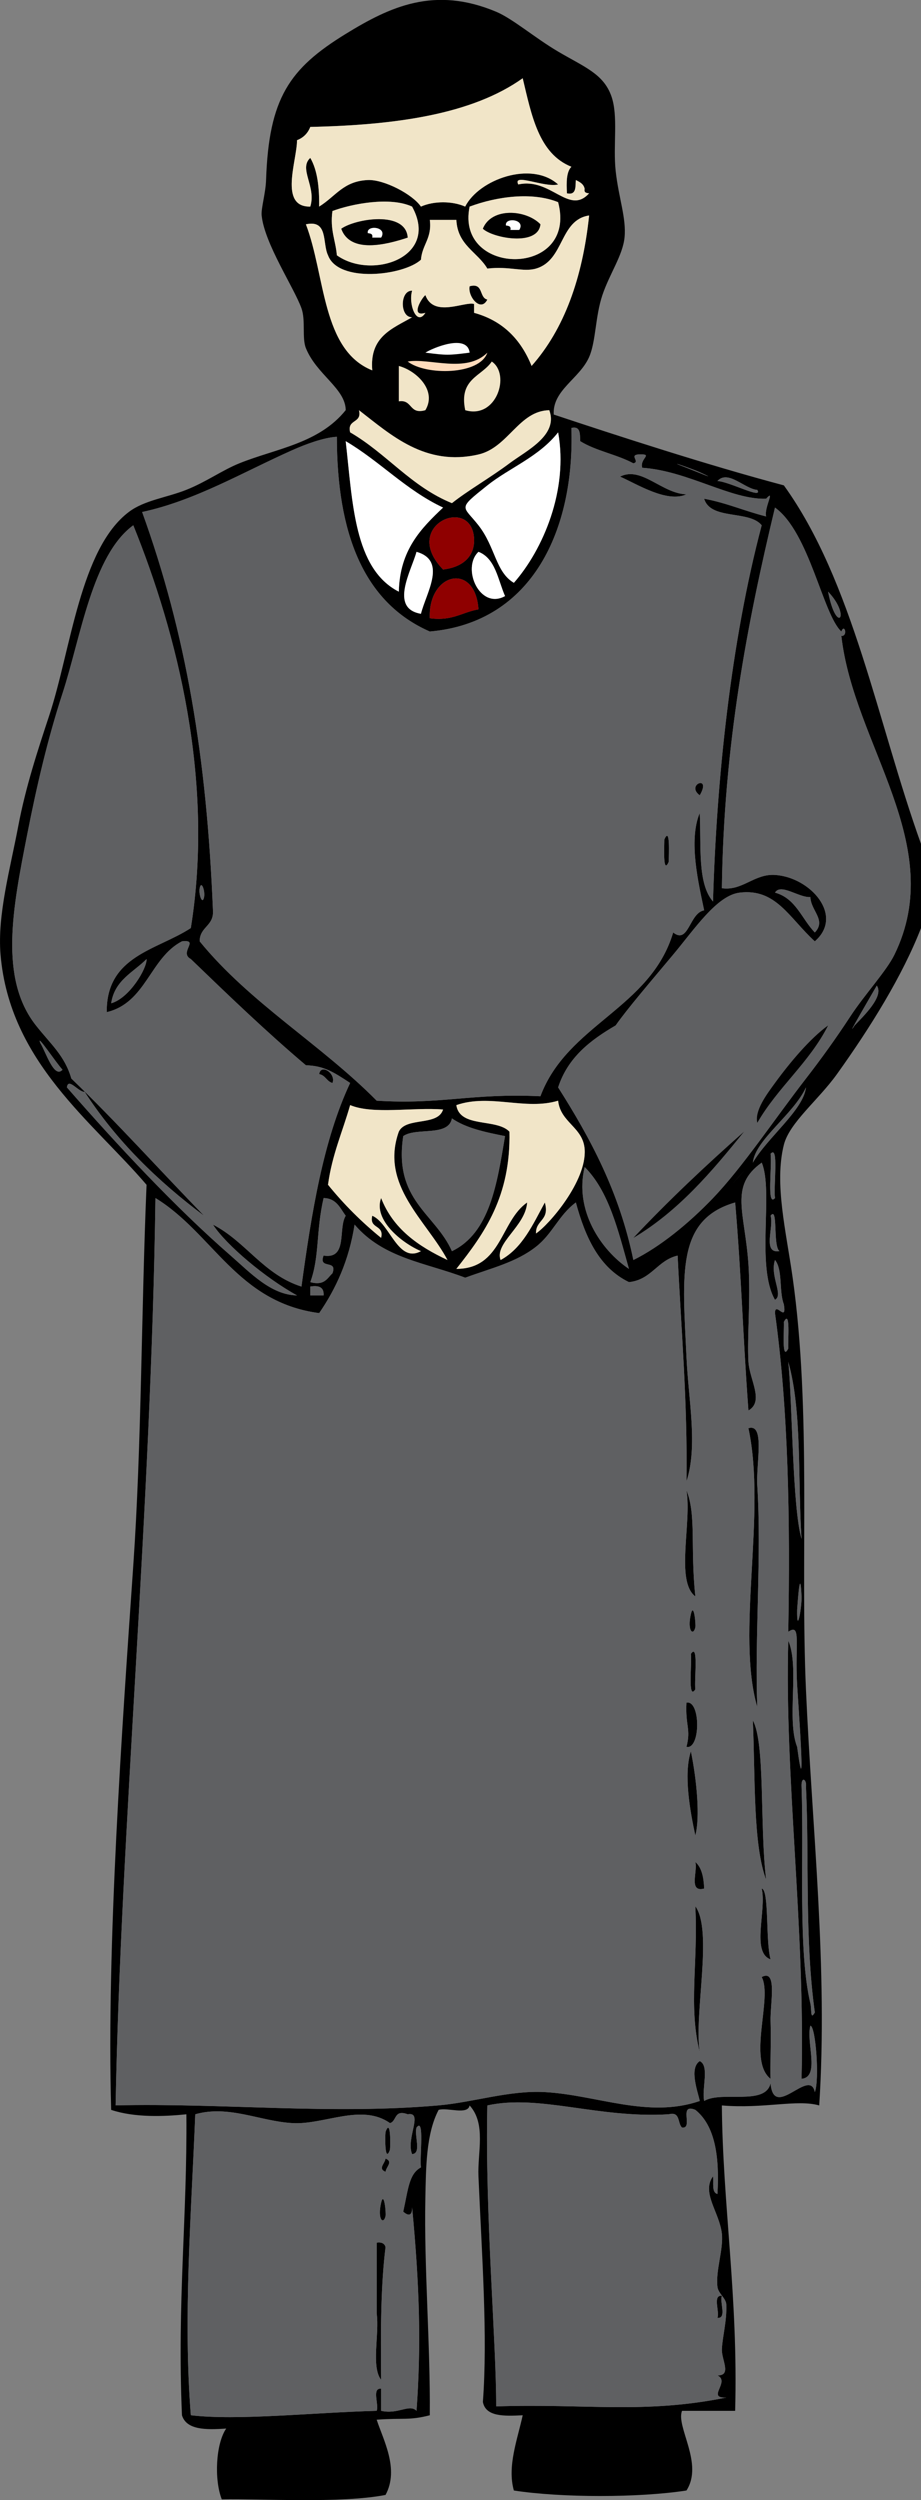
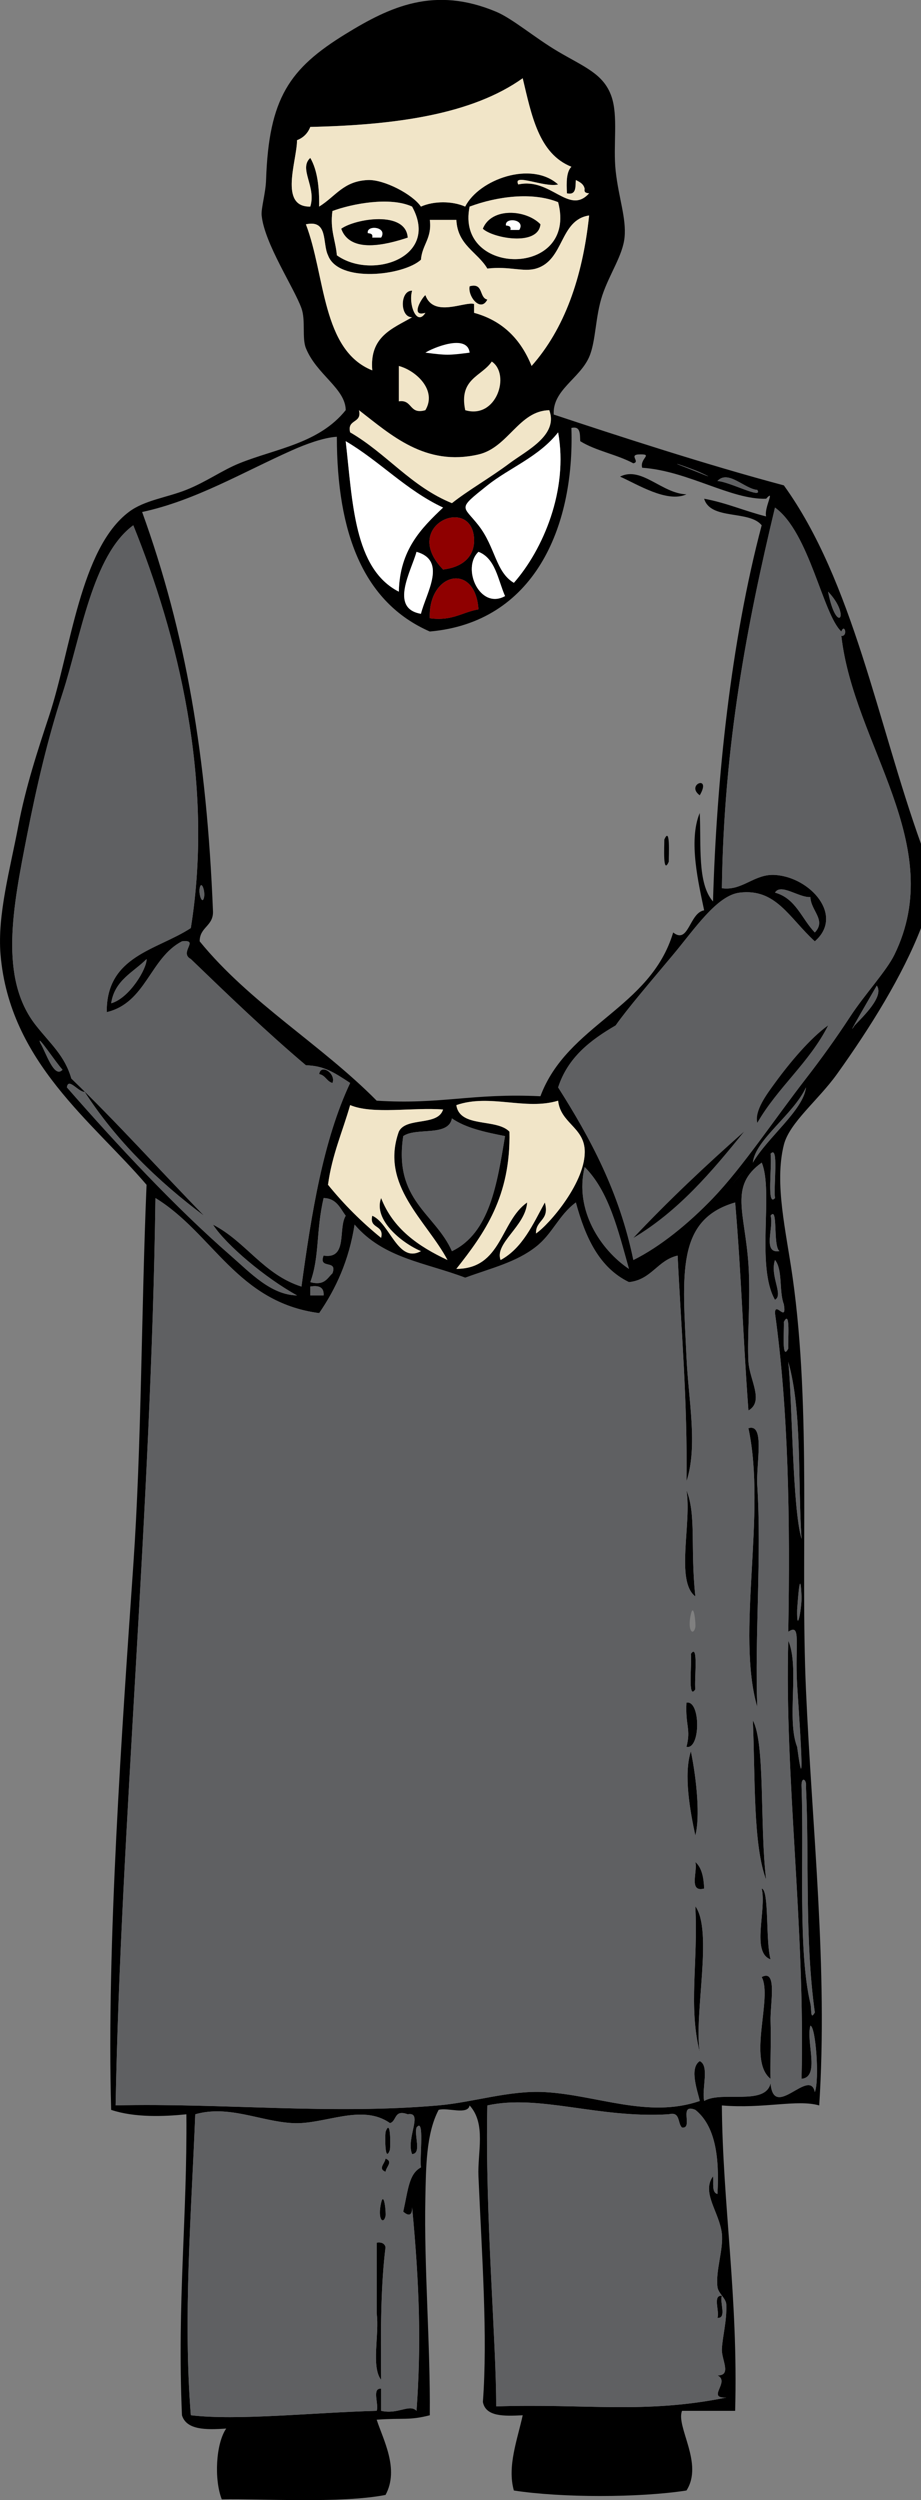
<svg xmlns="http://www.w3.org/2000/svg" enable-background="new 0 0 208.094 564.781" overflow="visible" version="1.1" viewBox="0 0 208.09 564.78" xml:space="preserve">
  <rect x="0" y="0" width="208.09" height="564.78" fill="#808080" stroke="none" />
  <g clip-rule="evenodd" fill-rule="evenodd">
    <path d="m208.09 190.66v18.998c-4.161 10.718-11.404 22.399-18.997 32.996-4.246 5.925-10.747 10.964-11.999 15.998-2.177 8.752 0.513 19.445 2 29.996 4.251 30.15 1.725 63.985 3 92.988 1.386 31.531 4.991 62.994 2.999 93.988-5.003-1.437-12.479 0.802-21.997 0 0.176 22.346 3.711 43.271 3 68.992h-11.999c-1.422 3.594 4.933 11.892 1 17.997-10.75 1.654-28.246 1.654-38.995 0-1.53-5.456 0.783-11.446 2-16.998-4.204 0.205-8.359 0.36-8.999-2.999 1.109-14.895-0.213-32.791-1-50.994-0.234-5.411 1.781-11.83-2-15.998-0.431 2.236-4.928 0.405-6.999 1-2.859 5.41-2.858 13.123-3 19.998-0.318 15.473 1.15 33.195 1 48.993-4.694 1.207-5.881 0.553-11.998 1 1.438 4.48 5.173 11.145 2 16.998-10.223 1.977-28.244 0.811-36.995 1-1.764-4.495-1.347-12.593 1-15.998-4.653 0.32-8.986 0.321-9.999-3-1.099-25.696 1.206-44.746 1-67.991-5.077 0.52-11.733 0.769-16.998-1-1.05-37.325 2.485-86.521 5-122.98 1.894-27.471 1.796-57.315 3-85.989-12.13-14.23-30.952-27.71-32.991-52.02-0.75-8.932 2.19-19.407 4-28.996 1.672-8.86 4.436-17.237 6.999-24.997 4.908-14.856 6.983-37.68 17.998-45.994 3.541-2.672 8.562-3.225 12.999-5 4.572-1.829 8.042-4.403 11.999-5.999 8.199-3.307 17.931-4.435 23.997-11.999-0.064-4.905-6.586-8.017-8.999-13.999-0.925-2.293-0.026-6.279-1-8.999-1.669-4.664-8.37-14.641-8.999-20.998-0.155-1.571 0.898-4.973 1-7.999 0.621-18.506 5.292-25.186 17.998-32.996 10.012-6.155 20.042-10.86 33.995-5 3.718 1.562 8.738 5.9 13.999 8.999 5.866 3.455 10.196 4.994 11.998 9.999 1.644 4.564 0.357 11.146 1 16.998 0.665 6.059 2.438 10.632 2 14.998-0.406 4.044-3.375 8.177-5 12.999-1.637 4.858-1.451 10.472-2.999 13.998-2.157 4.913-8.323 7.485-7.999 12.999 14.145 4.7 34.509 11.352 51.993 15.998 15.64 21.69 21.13 53.53 30.99 81zm-74.99-146.99c-0.61-0.057-1.184-0.15-1-1-0.212-1.122-1.109-1.557-2-2-0.095 1.571 0.134 3.467-2 3-0.132-2.465-0.151-4.818 1-6-7.386-2.946-9.004-11.66-10.998-19.998-11.479 8.187-28.753 10.576-47.994 10.999-0.56 1.44-1.56 2.44-3 3 0.018 4.54-4.167 15.133 3 14.999 1.423-4.48-2.697-8.558 0-10.999 1.598 2.734 2.059 6.607 2 10.999 3.8-2.367 5.474-5.749 10.999-6 3.63-0.165 10.101 3.2 11.999 6 2.902-1.296 7.096-1.296 9.998 0 3.131-6.178 14.988-10.413 20.998-5-3.091 0.771-10.387-2.701-8.999 0 7.36-1.641 11.44 7.057 16 2zm-26.99 3c-3.281 15.881 24.495 16.102 19.998-1-5.83-2.361-13.81-1.314-20 1zm-31 0.999c-0.59 4.257 0.719 6.613 1 9.999 7.854 5.631 23.32 0.495 16.998-10.999-4.994-2.314-13.698-0.619-17.998 1zm32 22.997c6.543 1.79 10.598 6.067 12.998 11.999 7.359-8.306 11.508-19.822 12.999-33.996-6.743 1.032-5.566 10.121-11.999 11.999-2.918 0.852-5.952-0.585-10.998 0-2.234-3.765-6.735-5.264-6.999-10.999h-6c0.528 4.194-1.746 5.585-1.999 8.999-3.932 3.612-18.684 5.312-20.998-1-1.317-2.683 0.113-8.113-5-6.999 4.423 11.575 3.568 28.428 14.998 32.996-0.666-7.665 4.564-9.434 8.999-11.999-2.8 0.088-2.8-6.087 0-5.999-0.89 2.984 1.02 8.185 2.999 4.999-3.508 1.053-0.828-3.372 0-3.999 1.865 5.181 8.891 1.361 10.999 2v1.999zm-28 26.997c8.232 4.766 13.757 12.24 22.998 15.998 3.638-2.896 8.594-5.702 12.998-8.999 3.846-2.879 11.098-6.33 8.999-11.999-6.875 0.119-9.275 8.445-15.998 9.999-12.019 2.778-19.776-4.425-26.997-9.999 0.741 3.085-2.748 1.928-2.003 5.006zm65.99 8.003c-0.637-2.182 2.834-3.181-1-3-1.875 0.24 0.567 1.646-1 2-3.675-1.99-8.51-2.822-11.998-5-0.096-1.571 0.134-3.467-2-3 0.739 22.809-8.653 43.952-31.996 45.994-15.068-6.595-20.982-22.345-20.997-43.995-3.007 0.179-7.049 1.688-9.999 3-11.211 4.984-21.988 11.417-33.996 13.998 9.924 27.453 14.606 55.399 15.998 89.989 0.253 3.586-3.002 3.663-3 6.999 11.369 13.961 27.409 23.252 39.995 35.996 14.646 0.923 21.422-1.744 36.995-1 6.071-16.259 24.854-19.807 29.996-36.995 3.517 2.786 3.662-4.48 6.999-5-1.196-5.818-3.63-15.68-0.999-21.997 0.361 7.304-0.584 15.915 2.999 19.997 0.783-27.474 4.028-58.662 10.999-84.989-2.841-3.492-11.558-1.108-12.999-5.999 5.066 0.934 9.197 2.802 13.999 4-0.5-1.956 2.179-6.38 0-4-7.94 0.26-17.69-6.3-28-7zm-34.99 4c-6.87 5.486-5.555 4.461-2 8.999 3.833 4.893 3.871 10.564 7.999 12.999 6.553-7.451 12.368-20.955 9.999-33.996-4.36 5.546-11.01 8.006-16 11.996zm-20.001 23.99c0.208-9.457 5.037-14.294 9.999-18.998-8.394-3.938-14.233-10.43-21.997-14.998 1.573 13.758 1.85 28.818 11.996 33.998zm67.991-26.99c-1.468-0.675-8.588-3.158-3-1 2.07 0.79 7.84 3.23 3 1zm13 4c-2.854-0.203-6.618-4.636-8.999-2 2.71 0.13 10.38 4.25 9 2zm11 134.98c-2.846 6.164-11.484 11.832-11.999 16.998 3.3-5.71 11.44-11.88 12-17zm-21 25c6.729-7.023 13.897-17.83 20.998-26.997 3.477-4.489 6.8-9.107 9.998-13.998 3.313-5.066 8.183-10.275 9.999-13.999 12.097-24.797-9.233-47.413-11.999-71.991 1.557 0.08 0.693-2.907 0-1-4.176-3.82-7.217-22.416-14.998-27.997-6.317 26.345-11.572 53.752-11.998 85.989 4.64 0.659 7.299-3.292 11.998-3 7.993 0.497 15.697 9.195 8.999 14.998-5.817-5.312-8.783-12.018-16.998-10.999-5.133 0.637-10.164 8.214-14.998 13.998-5.153 6.167-10.406 12.285-12.998 15.998-5.684 3.315-10.796 7.202-12.998 13.999 7.238 11.426 13.811 23.518 16.997 38.995 5.98-2.97 12.39-8.14 18-13.99zm26-136.99c1.86 9.82 5.33 5.61 0 0zm-79.99-12c-0.55-9.891-16.69-2.931-6.999 6.999 4.84-0.58 7.2-3.29 7-7zm-87.992 124.99c-1.329 0.146-3.721-3.363-4-1 11.319 12.962 24.464 27.078 36.995 37.995 4.387 3.821 9.085 8.899 14.998 8.999-7.1-3.906-15.982-11.338-18.998-15.998 7.475 3.856 11.402 11.262 19.998 13.998 2.285-16.713 4.921-33.074 10.999-45.994-3.756-2.467-5.935-3.89-9.999-4-9.025-7.64-17.513-15.816-25.997-23.997-2.785-1.485 2.113-4.467-2-4-7.245 3.753-8.105 13.892-16.998 15.998-0.116-12.781 11.345-13.985 18.998-18.998 5.375-33.362-3.122-66.606-12.999-90.989-9.263 6.786-11.836 25.214-15.998 37.995-3.322 10.2-5.793 20.762-7.999 31.996-3.204 16.321-6.4 32.339 2 42.995 3.334 4.23 6.497 6.807 7.999 11.999 10.367 9.963 19.959 20.702 29.996 30.996-10.495-7.85-19.785-16.89-26.995-28.01zm75.99-107.99c1.194-4.78 5.95-12-1-13.998-1.176 4.31-6.184 12.78 1 14zm18.992-4c-1.619-3.713-2.158-8.507-5.999-9.999-3.87 3.67 0.28 13.18 6 10zm-16.993 5c5.047 0.713 7.3-1.366 10.999-2-0.72-10.76-11.408-8.32-11.003 2zm-50.993 62.99c0.272-1.361-0.619-3.903-1-2-0.272 1.37 0.619 3.91 1 2zm137.99 8c2.672-2.79-0.937-4.939-1-7.999-2.594 0.182-6.696-3.196-7.999-1 4.72 1.28 6.04 5.96 9 9zm-158.98 16c4.164-1.193 8.095-7.871 7.999-9.999-2.992 3.01-7.236 4.77-7.999 10zm167.98 5c1.958-2.08 6.708-6.573 4.999-8.999-1.35 2.32-7.34 12.61-5 9zm-178.98 10c-1.388-1.452-6.088-8.541-5-6 1.18 1.88 3.111 8.15 5 6zm106.98 36.99c2.993-2.013 11.479-11.868 10.999-18.998-0.34-5.033-5.471-6.014-5.999-10.999-7.395 2.248-15.416-1.635-22.997 1 0.771 5.228 9.07 2.928 11.998 5.999 0.322 14.654-5.674 22.99-11.998 30.997 10.302-0.03 9.904-10.76 15.998-14.999-0.343 5.346-7.437 9.199-6 12.999 4.965-2.701 7.289-8.042 9.999-12.999 1.15 4.15-2.1 3.9-2 7zm54 15c-4.352-7.559-0.287-24.558-2.999-30.997-7.406 5.296-3.792 11.186-3 22.998 0.512 7.637-0.322 16.592 0 21.997 0.244 4.092 3.611 8.91 0 10.998-1.302-17.564-1.558-30.049-2.999-46.994-13.389 3.889-11.874 16.182-10.999 34.996 0.454 9.764 2.594 19.989 0 27.996 0.255-17.919-1.192-34.136-2-50.993-4.594 1.072-5.876 5.456-10.998 5.999-6.738-3.261-9.864-10.133-11.999-17.998-3.905 2.908-5.223 7.034-8.999 9.999-4.489 3.525-9.945 4.782-15.998 6.999-9.023-3.437-18.473-4.343-24.997-11.998-1.256 8.076-4.198 14.466-7.999 19.997-18.549-2.448-23.974-18.021-36.995-25.997-0.962 70.81-7.865 143.13-8.999 204.97 24.165-0.563 48.748 2.144 72.991 0 7.91-0.699 15.979-3.438 23.997-2.999 11.66 0.639 23.379 6.032 34.996 2-0.409-2.004-2.477-7.416 0-8.999 2.269 1.063 0.38 6.285 0.999 8.999 3.969-2.364 13.835 1.169 14.998-4 0.692 8.529 8.834-3.68 9.999 2 1.085-2.75 0.216-14.823-1-14.998-1.046 3.619 2.269 11.6-1.999 11.998 0.835-34.165-3.854-68.136-3-98.987 2.599 6.067-0.437 17.768 2 23.997 2.133 15.702 0.171-10.921 0-13.998-0.517-9.305 0.972-14.038-2-11.999 0.44-25.438 0.046-50.039-3-71.991 0.014-2.806 2.729 2.381 2-1.999-1.126-2.874-0.202-7.797-2-9.999-1.22 3.62 2 7.89 0 8.99zm-79.992-11c-4.456-1.896-10.823-7.15-8.999-11.999 2.703 6.962 8.416 10.915 14.998 13.999-4.753-8.935-15.313-16.892-10.999-28.997 1.62-3.379 8.829-1.169 9.999-5-6.782-0.55-15.839 1.174-20.998-1-1.695 5.971-4.097 11.234-4.999 17.998 3.581 4.417 7.581 8.417 11.999 11.999 0.745-3.078-2.745-1.921-2-5 3.994 1.7 5.795 10.84 10.996 8zm7.002-29.99c-0.79 4.21-8.053 1.946-10.999 4-2.21 14.542 7.215 17.449 10.999 25.997 8.553-4.112 10.187-15.143 11.998-25.997-4.46-0.88-8.87-1.81-12-4zm72.99 18c-0.368-2.688 0.917-12.171-1-9.999 0.37 2.69-0.92 12.17 1 10zm-33 15.99c-2.417-8.583-4.496-17.502-9.999-22.998-2.38 9.75 3.66 18.76 10 23zm25-20.99c-5.08 5.58 3.98-4.39 0 0zm-96.989 23.99c3.187 0.854 3.795-0.871 4.999-2 1.236-3.235-3.235-0.764-2-3.999 5.532 0.866 3.217-6.115 5-8.999-1.286-1.714-2.068-3.932-5-4-1.754 7.62-0.874 13.17-2.999 19zm105.99-7c-1.521-1.211-0.246-10.329-2-7.999 0.82 2.51-1.95 8.62 2 8zm-105.99 10h3c0.129-1.796-0.993-2.34-3-2v2zm107.99 12c-0.119-1.662 0.546-9.056-1-5.999 0.12 1.66-0.55 9.06 1 6zm3 43c-0.884-13.448 0.161-28.825-3-39.995 0.93 8.92 0.9 32.88 3 40zm0 12.99c-0.352-8.079-1.009 3.546-1 3-0.1 6.14 1.1-0.73 1-3zm1 43c0.224-1.7-1.127-2.475-1 0 0.568 16.062-0.846 36.927 1.999 48.993 0.31 1.311-0.067 3.893 1 2-2.32-16.74-1.24-34.88-2-50.99zm-20 91.99c0.49-8.489-0.558-15.44-4.999-18.998-3.936-1.602-0.349 4.318-3 4-1.067-0.933-0.311-3.688-3-3-15.936 0.977-29.175-4.572-40.994-2-0.546 24.528 2.043 53.822 1.999 67.992 20.38-0.677 33.319 1.781 51.994-2-4.629 0.213 0.982-3.565-2-4.999 3.323 0.022 0.863-3.548 1-6 0.162-2.912 1.141-6.295 1-9.998-0.056-1.461-1.812-2.487-2-4-0.451-3.638 1.385-8.529 1-11.998-0.542-4.886-4.704-9.261-2-12.999 0.17 1.5-0.36 3.7 1 4.01zm-73.991-16c-6.399-4.521-14.825 0.396-21.997 0-7.357-0.405-14.419-4.153-21.998-2-0.893 22.353-2.762 45.924-1 67.991 10.508 1.261 27.434-0.601 41.995-0.999 0.547-1.453-1.168-5.168 1-5v5c3.816 0.892 6.382-1.633 7.999 0 1.062-14.789 0.698-28.138-1-45.995 0.054 1.871-0.77 2.117-2 1 1.132-5.091 1.286-8.539 4-9.998-0.325-2.408 0.853-11.429-1-8.999-0.575 1.758 1.208 5.874-1 5.999-1.449-3.532 2.648-9.634-1-8.999-3.145-1.15-2.429 1.57-3.999 2z" />
    <path d="m126.1 45.674c4.497 17.102-23.279 16.881-19.998 1 6.2-2.314 14.18-3.361 20-1zm-16.99 5.999c2.21 2.099 12.45 4.063 12.998-1-3.28-3.366-11.09-3.862-13 1z" fill="#F1E5C8" />
    <path d="m93.108 46.674c6.322 11.494-9.145 16.629-16.998 10.999-0.281-3.386-1.59-5.742-1-9.999 4.3-1.62 13.004-3.315 17.998-1zm-15.998 4.999c2.022 5.67 10.182 3.59 14.998 2-0.412-6.148-11.787-4.274-14.998-2z" fill="#F1E5C8" />
    <path d="m92.108 53.673c-4.816 1.59-12.976 3.67-14.998-2 3.211-2.274 14.586-4.148 14.998 2zm-7.999 0h2c1.554-2.46-3.396-2.94-3-1 0.611 0.056 1.184 0.149 1 1z" />
    <path d="m83.109 52.673c-0.396-1.94 4.554-1.46 3 1h-2c0.184-0.851-0.389-0.944-1-1z" fill="#fff" />
    <path d="m106.11 64.671c3.21-0.876 2.073 2.593 4 3-1.5 3.004-4.49-0.736-4-3z" />
    <path d="m96.107 79.669c4.863 0.613 5.137 0.613 9.999 0-0.52-4.388-8.449-1.019-10.003 0zm-3.999 2c4.04 3.173 16.267 3.116 17.998-2-4.77 4.74-13.091 1.153-18.002 2zm13.002 10.999c7.092 2.101 10.297-8.111 6-10.999-2.28 3.386-7.49 3.844-6 10.999zm-15.001-2c3.149-0.483 2.263 3.069 5.999 2 2.694-4.489-2.058-8.939-5.999-9.999v7.999z" />
    <path d="m106.11 79.669c-4.862 0.613-5.136 0.613-9.999 0 1.55-1.019 9.479-4.388 9.999 0z" fill="#fff" />
    <path d="m111.11 81.669c4.297 2.887 1.092 13.099-6 10.999-1.49-7.155 3.72-7.613 6-10.999z" fill="#F1E5C8" />
    <path d="m90.109 82.669c3.941 1.06 8.693 5.509 5.999 9.999-3.735 1.069-2.85-2.483-5.999-2v-7.999z" fill="#F1E5C8" />
    <path d="m81.11 92.668c7.22 5.573 14.978 12.777 26.997 9.999 6.723-1.554 9.123-9.88 15.998-9.999 2.099 5.668-5.153 9.119-8.999 11.999-4.404 3.297-9.36 6.103-12.998 8.999-9.24-3.758-14.765-11.232-22.998-15.998-0.747-3.083 2.742-1.926 1.998-5.004z" fill="#F1E5C8" />
    <path d="m126.1 97.667c2.369 13.041-3.446 26.545-9.999 33.996-4.128-2.434-4.166-8.105-7.999-12.999-3.555-4.537-4.87-3.513 2-8.999 5-3.98 11.65-6.44 16-11.993z" fill="#fff" />
    <path d="m78.11 99.667c7.764 4.568 13.604 11.06 21.997 14.998-4.962 4.703-9.791 9.541-9.999 18.998-10.148-5.18-10.425-20.24-12.001-33.993z" fill="#fff" />
    <path d="m140.1 107.67c4.811-2.448 9.462 3.848 14.998 4-4.35 1.99-11.06-2.25-15-4z" />
    <path d="m100.11 128.66c-9.691-9.93 6.449-16.89 6.999-6.999 0.2 3.71-2.16 6.42-7 7z" fill="#8F0000" />
    <path d="m94.108 124.66c6.95 1.999 2.194 9.218 1 13.998-7.184-1.22-2.176-9.69-1-14z" fill="#fff" />
    <path d="m108.11 124.66c3.841 1.491 4.38 6.286 5.999 9.999-5.73 3.18-9.88-6.33-6-10z" fill="#fff" />
    <path d="m108.11 137.66c-3.699 0.634-5.952 2.713-10.999 2-0.409-10.32 10.279-12.76 10.999-2z" fill="#8F0000" />
    <path d="m158.1 179.66c-3.28-2.42 2.78-4.78 0 0z" />
    <path d="m150.1 189.66c1.377-3.183 0.989 3.533 0.999 5-1.38 3.18-0.99-3.54-1-5z" />
    <path d="m45.114 200.65c0.381-1.903 1.272 0.639 1 2-0.381 1.91-1.272-0.63-1-2z" fill="#5F6062" />
    <path d="m175.1 201.65c1.303-2.196 5.405 1.182 7.999 1 0.063 3.06 3.672 5.209 1 7.999-2.96-3.04-4.28-7.72-9-9z" fill="#5F6062" />
    <path d="m75.11 244.65c-1.313-0.354-1.572-1.76-3-2 0.408-2.49 3.877-0.06 3 2z" />
    <path d="m123.1 271.65c-2.71 4.956-5.034 10.297-9.999 12.999-1.437-3.8 5.657-7.653 6-12.999-6.094 4.239-5.696 14.968-15.998 14.999 6.324-8.007 12.32-16.342 11.998-30.997-2.928-3.071-11.228-0.771-11.998-5.999 7.581-2.635 15.603 1.248 22.997-1 0.528 4.984 5.659 5.965 5.999 10.999 0.48 7.129-8.006 16.984-10.999 18.998-0.1-3.11 3.15-2.86 2-7z" fill="#F1E5C8" />
    <path d="m114.1 256.65c-1.812 10.854-3.445 21.884-11.998 25.997-3.784-8.547-13.209-11.455-10.999-25.997 2.946-2.053 10.209 0.21 10.999-4 3.14 2.19 7.55 3.12 12 4z" fill="#5F6062" />
    <path d="m174.1 260.65c1.917-2.173 0.632 7.311 1 9.999-1.92 2.17-0.63-7.31-1-10z" fill="#5F6062" />
    <path d="m132.1 263.65c5.503 5.496 7.582 14.415 9.999 22.998-6.34-4.25-12.38-13.26-10-23z" fill="#5F6062" />
    <path d="m73.111 270.65c2.932 0.068 3.713 2.286 5 4-1.782 2.884 0.532 9.865-5 8.999-1.236 3.235 3.235 0.764 2 3.999-1.204 1.129-1.812 2.854-4.999 2 2.124-5.84 1.244-11.39 2.999-19z" fill="#5F6062" />
    <path d="m174.1 274.64c1.754-2.33 0.479 6.788 2 7.999-3.95 0.62-1.18-5.49-2-8z" fill="#5F6062" />
    <path d="m70.111 290.64c2.006-0.34 3.128 0.204 3 2h-3v-2z" fill="#5F6062" />
    <path d="m177.1 298.64c1.546-3.057 0.881 4.337 1 5.999-1.55 3.06-0.88-4.34-1-6z" fill="#5F6062" />
    <path d="m178.1 307.64c3.161 11.17 2.116 26.547 3 39.995-2.1-7.12-2.07-31.08-3-40z" fill="#5F6062" />
    <path d="m171.1 385.63c-4.85-16.717 2.131-43.714-2-62.992 3.826-1.187 1.685 8.069 2 12.998 1 15.6-0.61 34.44 0 49.99z" />
    <path d="m155.1 336.64c2.257 5.705 0.831 12.689 2 23.997-4.54-3.48-0.77-16.55-2-24z" />
-     <path d="m156.1 364.63c0.65-2.819 1.16 2.303 1 2.999-0.46 2.01-1.88 0.81-1-3z" />
    <path d="m156.1 373.63c1.773-2.667 0.729 5.858 1 7.999-1.77 2.67-0.73-5.86-1-8z" />
    <path d="m155.1 384.63c3.222-0.648 3.222 10.647 0 9.999 1.06-4.07-0.28-4.74 0-10z" />
    <path d="m170.1 388.63c2.842 5.315 1.521 23.754 3 35.995-2.97-7.88-2.45-22.94-3-35.99z" />
    <path d="m156.1 395.63c1.354 6.638 2.099 14.956 1 18.997-1.17-5.42-2.7-13.81-1-19z" />
    <path d="m157.1 420.63c1.434 1.233 1.894 3.438 1.999 6-3.61 0.94-1.4-3.94-2-6z" />
    <path d="m172.1 426.63c1.726 0.307 0.839 11.801 1.999 15.998-4.42-1.59-0.85-11.15-2-16z" />
    <path d="m157.1 430.62c4.038 5.58-0.351 24.306 1 32.996-2.6-10.51-0.34-20.13-1-33z" />
    <path d="m172.1 446.62c3.612-1.947 1.878 6.067 1.999 9.999 0.151 4.869-0.12 9.963 0 12.998-5.29-4.23 0.52-18.36-2-23z" />
    <path d="m87.109 481.62c1.151-3.235 1.132 2.685 1 3.999-1.151 3.23-1.132-2.69-1-4z" />
    <path d="m87.109 487.62c1.781 0.732 0.145 1.818 0 2.999-1.78-0.74-0.144-1.82 0-3z" />
    <path d="m86.109 497.62c0.65-2.819 1.16 2.303 1 2.999-0.463 2-1.878 0.8-1-3z" />
    <path d="m85.109 506.62c1.163-0.162 1.779 0.221 2 1-1.043 8.398-1.128 18.191-1 29.996-2.308-3.024-0.353-10.312-1-14.998v-16z" />
    <path d="m163.1 518.62c-0.547 1.453 1.168 5.168-1 4.999 0.55-1.46-1.17-5.17 1-5z" />
    <path d="m117.1 41.674c-1.388-2.701 5.908 0.771 8.999 0-6.01-5.413-17.867-1.178-20.998 5-2.902-1.296-7.096-1.296-9.998 0-1.898-2.8-8.369-6.165-11.999-6-5.524 0.251-7.198 3.633-10.999 6 0.059-4.392-0.402-8.264-2-10.999-2.697 2.44 1.423 6.519 0 10.999-7.167 0.135-2.982-10.458-3-14.999 1.44-0.56 2.44-1.56 3-3 19.241-0.423 36.516-2.812 47.994-10.999 1.994 8.337 3.612 17.052 10.998 19.998-1.151 1.182-1.132 3.534-1 6 2.134 0.467 1.905-1.429 2-3 0.891 0.443 1.788 0.878 2 2-0.184 0.85 0.39 0.943 1 1-4.56 5.057-8.64-3.641-16-2z" fill="#F1E5C8" />
    <path d="m107.11 68.671c-2.108-0.638-9.134 3.181-10.999-2-0.828 0.627-3.508 5.052 0 3.999-1.979 3.186-3.889-2.015-2.999-4.999-2.8-0.088-2.8 6.087 0 5.999-4.435 2.564-9.665 4.334-8.999 11.999-11.43-4.568-10.575-21.421-14.998-32.996 5.113-1.114 3.682 4.316 5 6.999 2.314 6.312 17.066 4.612 20.998 1 0.253-3.414 2.527-4.805 1.999-8.999h6c0.264 5.735 4.765 7.233 6.999 10.999 5.046-0.585 8.08 0.852 10.998 0 6.433-1.877 5.256-10.966 11.999-11.999-1.491 14.174-5.64 25.69-12.999 33.996-2.4-5.932-6.455-10.209-12.998-11.999v-1.999zm3-1c-1.927-0.406-0.79-3.876-4-3-0.49 2.264 2.5 6.004 4 3z" fill="#F1E5C8" />
-     <path d="m110.11 79.669c-1.731 5.116-13.958 5.173-17.998 2 4.907-0.847 13.228 2.74 17.998-2z" fill="#FEDBBC" />
-     <path d="m173.1 112.67c2.179-2.381-0.5 2.044 0 4-4.802-1.198-8.933-3.066-13.999-4 1.441 4.891 10.158 2.507 12.999 5.999-6.971 26.328-10.216 57.515-10.999 84.989-3.583-4.083-2.638-12.693-2.999-19.997-2.631 6.317-0.197 16.179 0.999 21.997-3.337 0.519-3.482 7.786-6.999 5-5.142 17.188-23.925 20.736-29.996 36.995-15.573-0.744-22.349 1.923-36.995 1-12.586-12.744-28.626-22.034-39.995-35.996-3e-3 -3.336 3.252-3.413 3-6.999-1.392-34.589-6.074-62.536-15.998-89.989 12.008-2.581 22.785-9.014 33.996-13.998 2.95-1.312 6.991-2.821 9.999-3 0.015 21.649 5.929 37.399 20.997 43.995 23.343-2.042 32.735-23.185 31.996-45.994 2.134-0.467 1.904 1.428 2 3 3.488 2.178 8.323 3.009 11.998 5 1.567-0.354-0.875-1.76 1-2 3.834-0.181 0.363 0.818 1 3 10.31 0.7 20.06 7.26 28 7zm-18-1c-5.536-0.152-10.188-6.447-14.998-4 3.94 1.75 10.65 5.99 15 4zm3 67.99c2.78-4.78-3.28-2.42 0 0zm-7 15c-0.01-1.466 0.378-8.182-0.999-5 0.01 1.46-0.38 8.18 1 5z" fill="#5F6062" />
    <path d="m155.1 105.67c-5.588-2.159 1.532 0.325 3 1 4.84 2.23-0.93-0.21-3-1z" fill="#5F6062" />
    <path d="m162.1 108.67c2.381-2.637 6.146 1.796 8.999 2 1.38 2.25-6.29-1.87-9-2z" fill="#5F6062" />
    <path d="m170.1 262.65c0.515-5.166 9.153-10.833 11.999-16.998-0.56 5.12-8.7 11.29-12 17z" fill="#5F6062" />
    <path d="m143.1 284.64c-3.187-15.477-9.759-27.569-16.997-38.995 2.202-6.796 7.314-10.683 12.998-13.999 2.592-3.713 7.845-9.831 12.998-15.998 4.834-5.784 9.865-13.361 14.998-13.998 8.215-1.02 11.181 5.686 16.998 10.999 6.698-5.803-1.006-14.501-8.999-14.998-4.699-0.292-7.358 3.659-11.998 3 0.426-32.237 5.681-59.644 11.998-85.989 7.781 5.581 10.822 24.177 14.998 27.997 0.693-1.907 1.557 1.08 0 1 2.766 24.578 24.096 47.194 11.999 71.991-1.816 3.724-6.686 8.932-9.999 13.999-3.198 4.891-6.521 9.509-9.998 13.998-7.101 9.167-14.269 19.974-20.998 26.997-5.61 5.86-12.02 11.03-18 14zm32-39.99c-1.869 2.568-4.633 6.218-3.999 8.999 4.625-8.041 11.749-13.581 15.998-21.998-4.05 2.92-8.63 8.37-12 13zm-32 34.99c10.232-6.099 17.7-14.963 24.997-23.997-8.67 7.67-17.08 15.6-25 24z" fill="#5F6062" />
    <path d="m187.1 133.66c5.33 5.61 1.86 9.82 0 0z" fill="#5F6062" />
    <path d="m46.114 274.64c-10.037-10.294-19.629-21.033-29.996-30.996-1.502-5.191-4.665-7.769-7.999-11.999-8.4-10.656-5.204-26.674-2-42.995 2.206-11.234 4.677-21.796 7.999-31.996 4.162-12.781 6.735-31.209 15.998-37.995 9.876 24.382 18.374 57.627 12.999 90.989-7.653 5.012-19.114 6.216-18.998 18.998 8.893-2.106 9.753-12.245 16.998-15.998 4.113-0.468-0.785 2.514 2 4 8.484 8.181 16.972 16.357 25.997 23.997 4.063 0.109 6.243 1.532 9.999 4-6.077 12.92-8.714 29.281-10.999 45.994-8.596-2.736-12.522-10.142-19.998-13.998 3.015 4.66 11.897 12.092 18.998 15.998-5.913-0.1-10.611-5.178-14.998-8.999-12.531-10.917-25.676-25.033-36.995-37.995 0.279-2.363 2.67 1.146 4 1 7.209 11.15 16.499 20.19 26.995 28.02zm25.997-31.99c1.427 0.24 1.687 1.646 3 2 0.876-2.06-2.593-4.49-3-2z" fill="#5F6062" />
    <path d="m33.116 216.65c0.096 2.128-3.835 8.806-7.999 9.999 0.763-5.23 5.007-6.99 7.999-10z" fill="#5F6062" />
    <path d="m198.1 222.65c1.709 2.426-3.041 6.919-4.999 8.999-2.34 3.61 3.65-6.68 5-9z" fill="#5F6062" />
    <path d="m187.1 231.65c-4.249 8.417-11.373 13.957-15.998 21.998-0.634-2.781 2.13-6.431 3.999-8.999 3.37-4.63 7.95-10.08 12-13z" />
    <path d="m9.119 235.65c-1.088-2.542 3.611 4.547 5 6-1.89 2.15-3.821-4.12-5-6z" fill="#5F6062" />
    <path d="m175.1 284.64c1.798 2.202 0.874 7.125 2 9.999 0.729 4.38-1.986-0.807-2 1.999 3.046 21.952 3.44 46.554 3 71.991 2.972-2.039 1.483 2.694 2 11.999 0.171 3.077 2.133 29.7 0 13.998-2.437-6.229 0.599-17.93-2-23.997-0.854 30.852 3.835 64.822 3 98.987 4.268-0.398 0.953-8.379 1.999-11.998 1.216 0.175 2.085 12.248 1 14.998-1.165-5.68-9.307 6.529-9.999-2-1.163 5.169-11.029 1.636-14.998 4-0.619-2.714 1.27-7.936-0.999-8.999-2.477 1.583-0.409 6.995 0 8.999-11.617 4.032-23.336-1.361-34.996-2-8.019-0.439-16.087 2.3-23.997 2.999-24.243 2.144-48.826-0.563-72.991 0 1.134-61.847 8.037-134.16 8.999-204.97 13.021 7.976 18.446 23.548 36.995 25.997 3.801-5.531 6.743-11.921 7.999-19.997 6.523 7.655 15.973 8.562 24.997 11.998 6.053-2.217 11.509-3.474 15.998-6.999 3.776-2.964 5.094-7.09 8.999-9.999 2.135 7.865 5.261 14.737 11.999 17.998 5.122-0.543 6.404-4.927 10.998-5.999 0.808 16.857 2.255 33.074 2 50.993 2.594-8.007 0.454-18.232 0-27.996-0.875-18.813-2.39-31.107 10.999-34.996 1.441 16.945 1.697 29.429 2.999 46.994 3.611-2.088 0.244-6.906 0-10.998-0.322-5.405 0.512-14.36 0-21.997-0.792-11.812-4.406-17.701 3-22.998 2.712 6.439-1.353 23.438 2.999 30.997 2-1.09-1.22-5.36 0-8.99zm-4 51c-0.315-4.929 1.826-14.185-2-12.998 4.131 19.278-2.85 46.275 2 62.992-0.61-15.55 1-34.39 0-49.99zm-14 24.99c-1.169-11.308 0.257-18.292-2-23.997 1.23 7.46-2.54 20.53 2 24zm0 7c0.16-0.696-0.35-5.818-1-2.999-0.88 3.81 0.54 5.01 1 3zm0 14c-0.271-2.141 0.773-10.666-1-7.999 0.27 2.14-0.77 10.67 1 8zm-2 13c3.222 0.648 3.222-10.647 0-9.999-0.28 5.26 1.06 5.93 0 10zm18 30c-1.479-12.241-0.158-30.68-3-35.995 0.55 13.04 0.03 28.1 3 35.99zm-16-10c1.099-4.041 0.354-12.359-1-18.997-1.7 5.19-0.17 13.58 1 19zm2 12c-0.105-2.562-0.565-4.767-1.999-6 0.6 2.06-1.61 6.94 2 6zm15 15.99c-1.16-4.197-0.273-15.691-1.999-15.998 1.15 4.86-2.42 14.42 2 16zm-16 21c-1.351-8.69 3.038-27.416-1-32.996 0.66 12.87-1.6 22.49 1 33zm16 6c-0.12-3.035 0.151-8.129 0-12.998-0.121-3.932 1.613-11.946-1.999-9.999 2.52 4.64-3.29 18.77 2 23z" fill="#5F6062" />
    <path d="m84.109 274.64c-0.745 3.078 2.745 1.922 2 5-4.418-3.582-8.417-7.581-11.999-11.999 0.902-6.763 3.304-12.027 4.999-17.998 5.158 2.174 14.215 0.449 20.998 1-1.17 3.83-8.379 1.62-9.999 5-4.314 12.105 6.246 20.062 10.999 28.997-6.582-3.084-12.295-7.036-14.998-13.999-1.824 4.848 4.543 10.103 8.999 11.999-5.204 2.84-7.005-6.3-11.002-8z" fill="#F1E5C8" />
    <path d="m168.1 255.65c-7.297 9.034-14.765 17.898-24.997 23.997 7.92-8.41 16.33-16.34 25-24z" />
    <path d="m167.1 265.65c3.98-4.39-5.08 5.58 0 0z" fill="#5F6062" />
    <path d="m180.1 363.63c-9e-3 0.546 0.648-11.079 1-3 0.1 2.27-1.1 9.14-1 3z" fill="#5F6062" />
    <path d="m184.1 454.62c-1.067 1.893-0.69-0.689-1-2-2.845-12.066-1.431-32.931-1.999-48.993-0.127-2.475 1.224-1.7 1 0 0.76 16.11-0.32 34.25 2 50.99z" fill="#5F6062" />
    <path d="m161.1 491.62c-2.704 3.738 1.458 8.113 2 12.999 0.385 3.469-1.451 8.36-1 11.998 0.188 1.513 1.944 2.539 2 4 0.141 3.703-0.838 7.086-1 9.998-0.137 2.452 2.323 6.022-1 6 2.982 1.434-2.629 5.212 2 4.999-18.675 3.781-31.614 1.323-51.994 2 0.044-14.17-2.545-43.464-1.999-67.992 11.819-2.572 25.059 2.977 40.994 2 2.689-0.688 1.933 2.067 3 3 2.651 0.318-0.936-5.602 3-4 4.441 3.558 5.489 10.509 4.999 18.998-1.36-0.32-0.83-2.52-1-4.01zm1 31.99c2.168 0.169 0.453-3.546 1-4.999-2.17-0.16-0.45 3.55-1 5z" fill="#5F6062" />
    <path d="m122.1 50.673c-0.548 5.062-10.788 3.098-12.998 1 1.92-4.862 9.73-4.366 13-1z" />
    <path d="m92.108 477.62c3.648-0.635-0.449 5.467 1 8.999 2.208-0.125 0.425-4.241 1-5.999 1.853-2.43 0.675 6.591 1 8.999-2.714 1.459-2.868 4.907-4 9.998 1.23 1.117 2.054 0.871 2-1 1.698 17.857 2.062 31.206 1 45.995-1.617-1.633-4.183 0.892-7.999 0v-5c-2.168-0.168-0.453 3.547-1 5-14.561 0.398-31.487 2.26-41.995 0.999-1.762-22.067 0.107-45.639 1-67.991 7.579-2.153 14.641 1.595 21.998 2 7.172 0.396 15.598-4.521 21.997 0 1.57-0.44 0.854-3.16 3.999-2.01zm-3.999 8c0.132-1.314 0.151-7.234-1-3.999-0.132 1.31-0.151 7.23 1 4zm-1 5c0.145-1.181 1.781-2.267 0-2.999-0.144 1.18-1.78 2.26 0 3zm0 10c0.161-0.696-0.349-5.818-1-2.999-0.878 3.8 0.537 5 1 3zm-2 21.99c0.647 4.686-1.308 11.974 1 14.998-0.129-11.805-0.044-21.598 1-29.996-0.221-0.779-0.837-1.162-2-1v16z" fill="#5F6062" />
  </g>
  <path d="m115.32 51.95h2c1.555-2.46-3.396-2.94-3-1 0.61 0.057 1.19 0.15 1 1z" clip-rule="evenodd" fill-rule="evenodd" />
  <path d="m114.32 50.95c-0.396-1.94 4.555-1.46 3 1h-2c0.19-0.85-0.39-0.943-1-1z" clip-rule="evenodd" fill="#fff" fill-rule="evenodd" />
</svg>